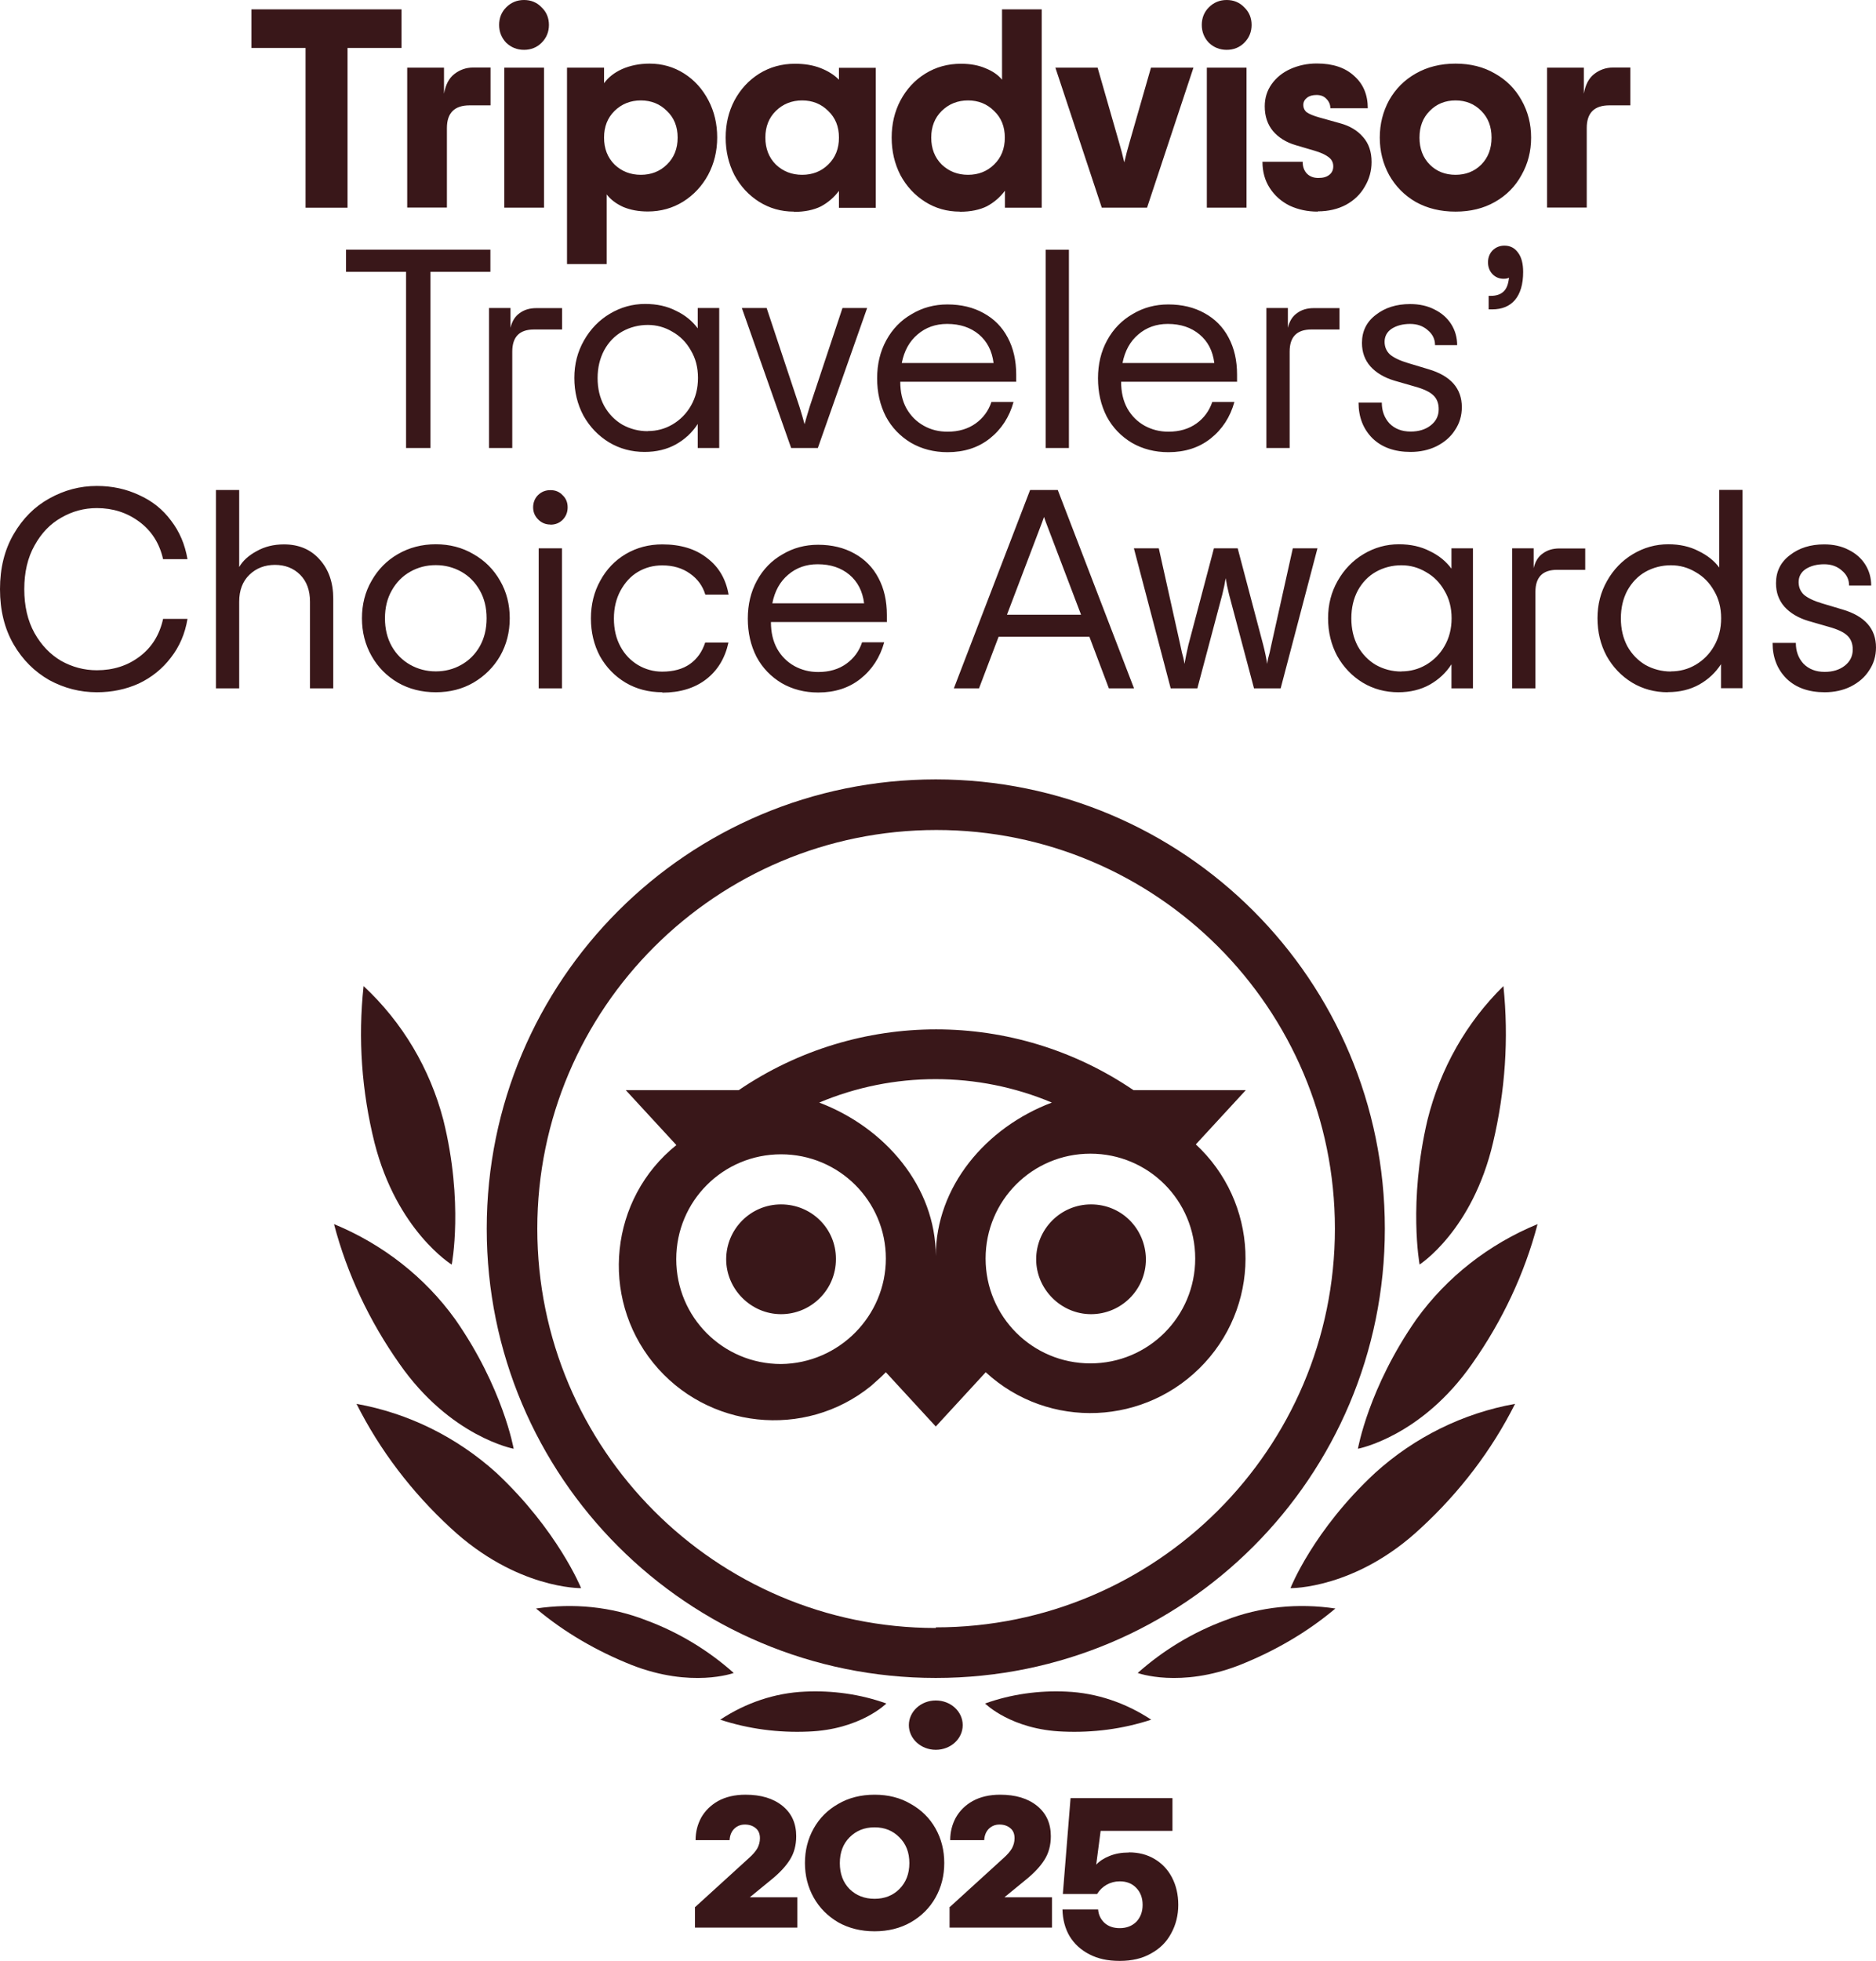
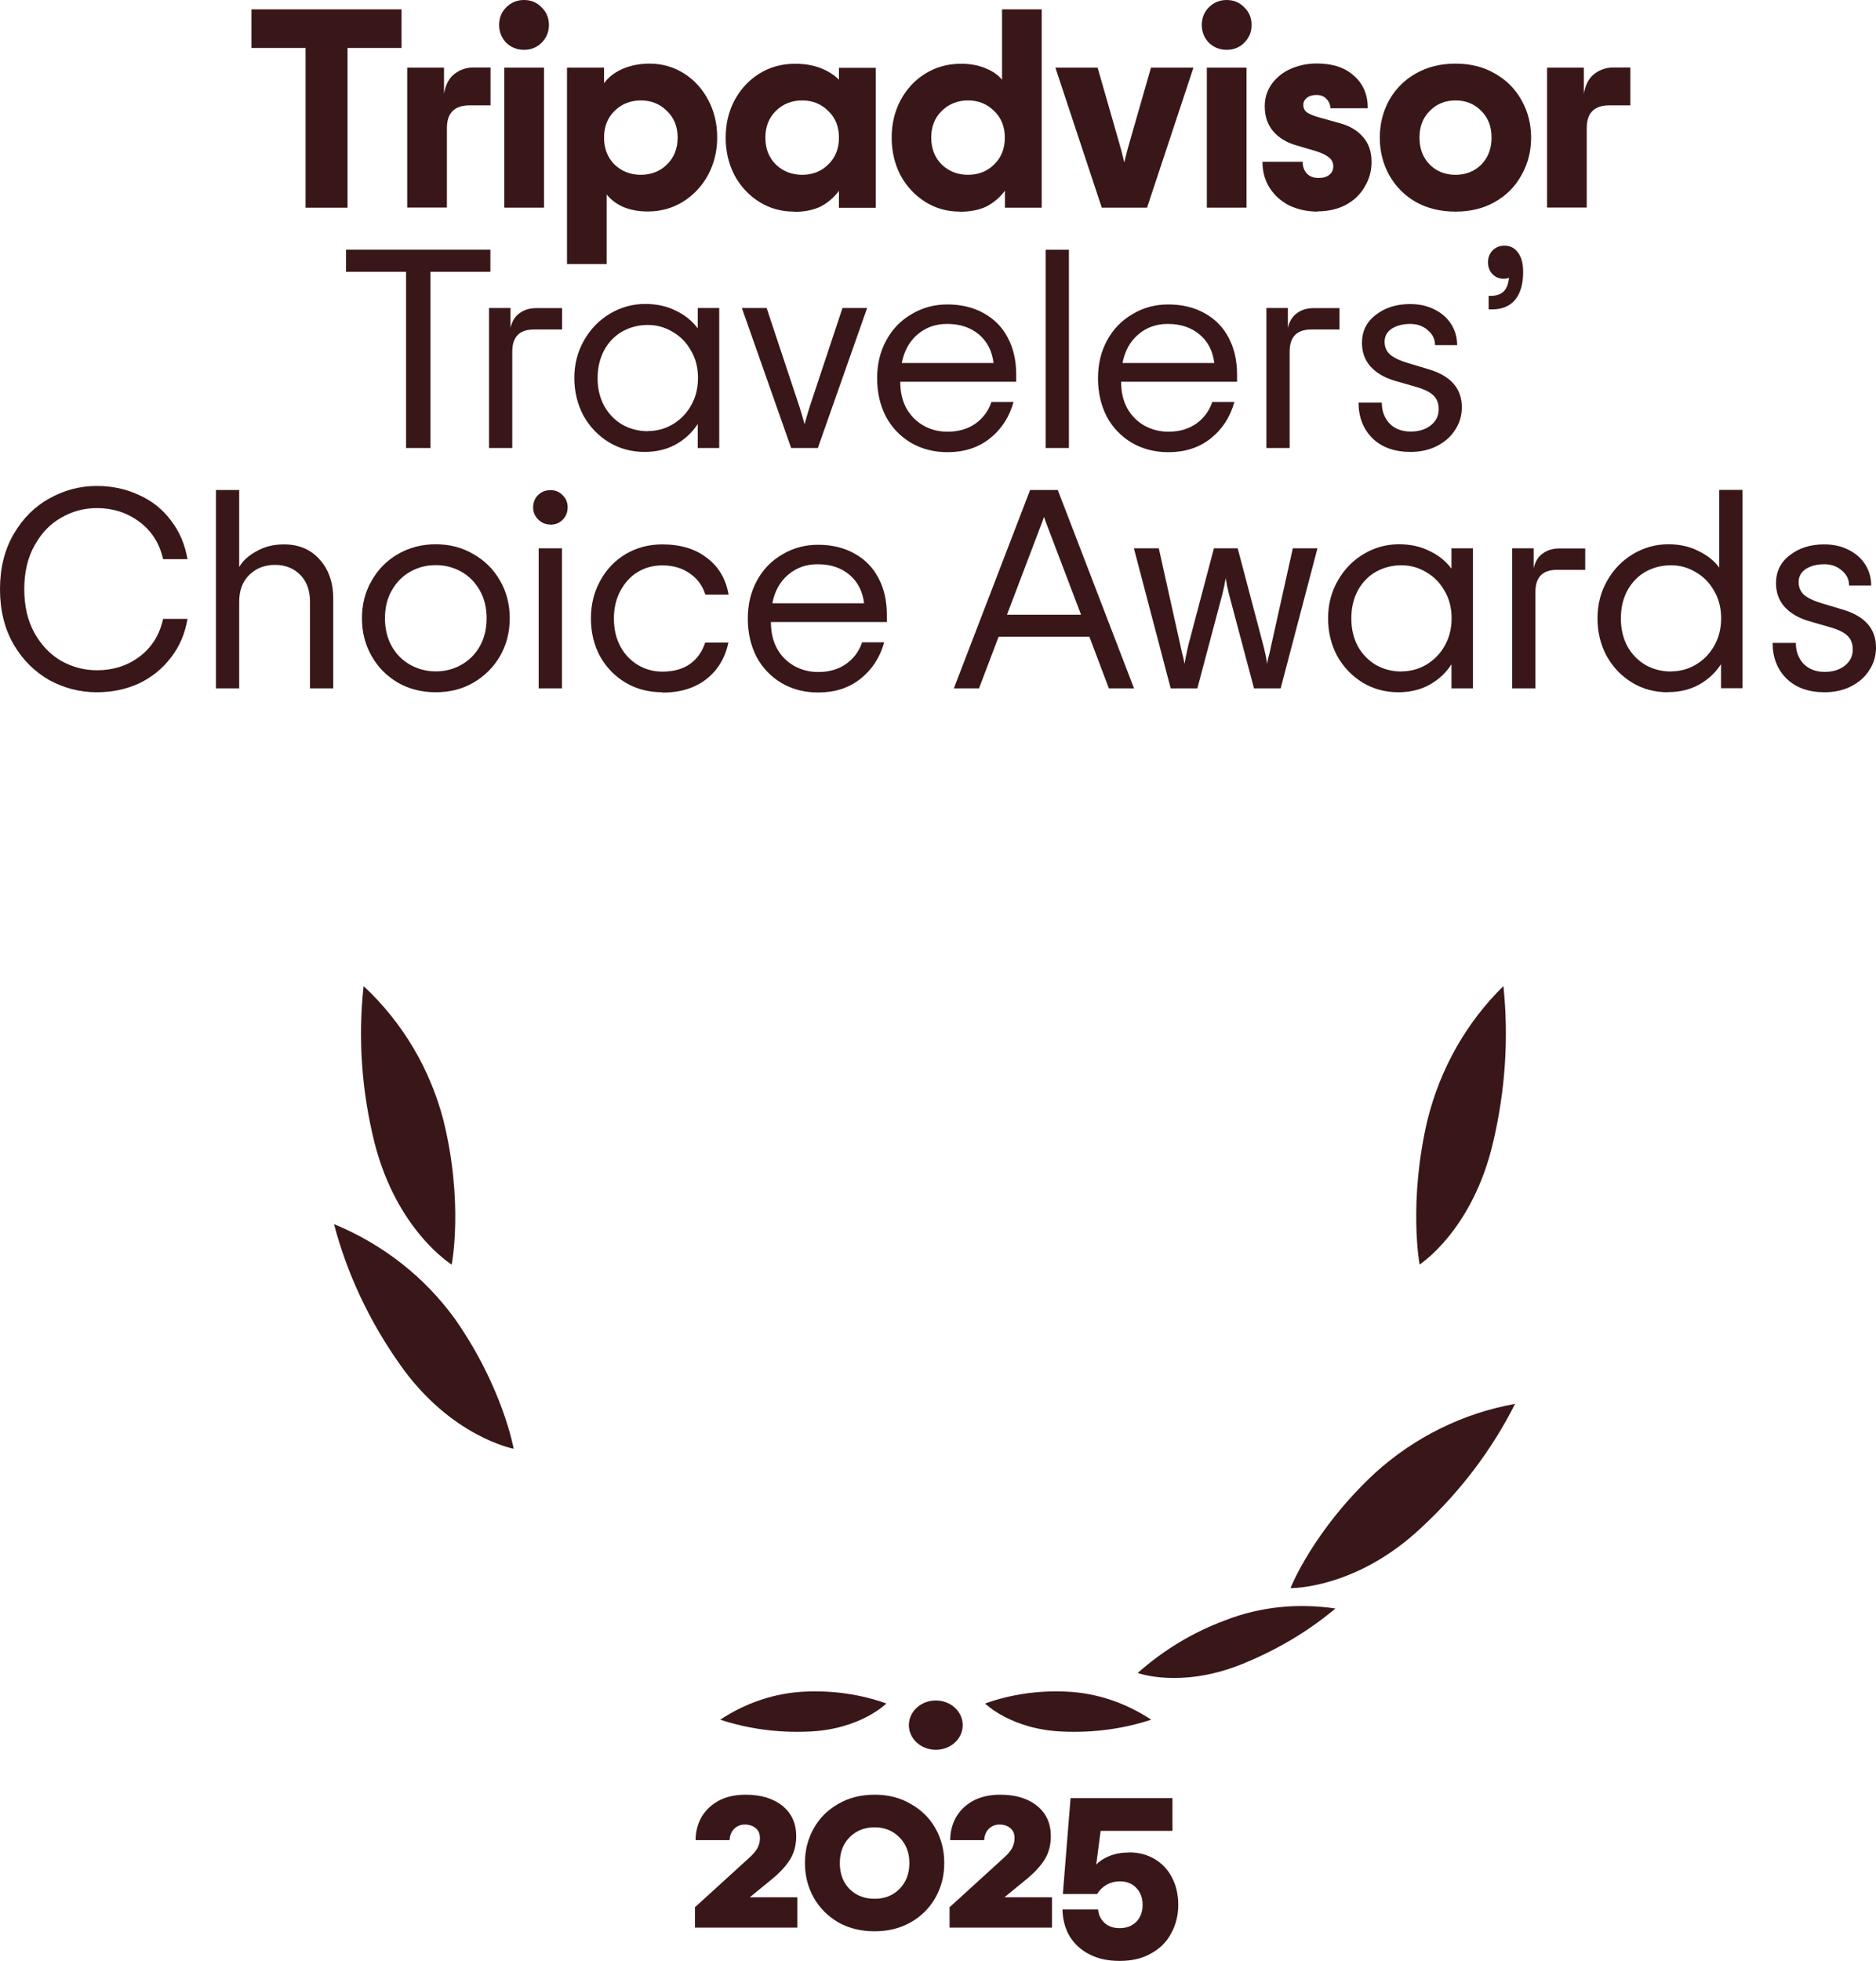
<svg xmlns="http://www.w3.org/2000/svg" id="Layer_2" data-name="Layer 2" viewBox="0 0 148.39 155.03">
  <g id="Layer_1-2" data-name="Layer 1">
    <g>
      <path d="M74.02,138.34c1.18,0,2.13-.87,2.13-1.95s-.95-1.95-2.13-1.95-2.13.88-2.13,1.95.95,1.95,2.13,1.95Z" fill="#391719" />
-       <path d="M74.02,61.62c-19.63,0-35.52,15.89-35.52,35.52s15.88,35.52,35.52,35.52,35.52-15.89,35.52-35.52-15.88-35.52-35.52-35.52ZM74.02,128.71c-17.41,0-31.52-14.16-31.52-31.57s14.16-31.52,31.57-31.52,31.52,14.11,31.52,31.52-14.16,31.52-31.57,31.52v.05ZM66.12,99.56c0,2.42-1.97,4.34-4.34,4.34s-4.34-1.97-4.34-4.34,1.92-4.34,4.34-4.34,4.34,1.92,4.34,4.29v.05ZM90.64,99.56c0,2.42-1.97,4.34-4.34,4.34s-4.34-1.97-4.34-4.34,1.92-4.34,4.34-4.34,4.29,1.92,4.34,4.29v.05ZM94.54,90.53l4-4.34h-8.88c-9.42-6.41-21.8-6.41-31.23,0h-8.93l4,4.34c-5.28,4.24-6.07,11.99-1.83,17.22,4.24,5.23,11.99,6.07,17.22,1.83.39-.35.79-.69,1.18-1.09l3.95,4.29,3.95-4.29c4.98,4.59,12.73,4.24,17.32-.74,4.59-4.98,4.24-12.73-.74-17.31v.1ZM61.78,107.84c-4.59,0-8.29-3.7-8.29-8.29s3.7-8.29,8.29-8.29,8.29,3.7,8.29,8.24-3.7,8.29-8.29,8.34ZM74.02,99.31c0-5.48-4-10.16-9.22-12.14,5.87-2.47,12.53-2.47,18.4,0-5.23,1.97-9.18,6.66-9.18,12.14ZM86.25,107.79c-4.59,0-8.29-3.7-8.29-8.29s3.7-8.29,8.29-8.29,8.29,3.7,8.29,8.29-3.7,8.29-8.29,8.29Z" fill="#391719" />
-       <path d="M45.96,125.55s-1.84-4.56-6.7-9.11c-3.13-2.82-6.94-4.71-11.06-5.45,1.84,3.66,4.37,6.98,7.44,9.81,5.21,4.85,10.32,4.76,10.32,4.76Z" fill="#391719" />
-       <path d="M58.03,132.26c-2.03-1.81-4.4-3.23-6.92-4.16-2.76-1.08-5.76-1.37-8.71-.93,2.27,1.91,4.84,3.38,7.55,4.46,4.74,1.86,8.08.64,8.08.64Z" fill="#391719" />
      <path d="M70.11,134.68c-2.06-.74-4.27-1.04-6.42-.94-2.4.1-4.71.89-6.72,2.22,2.26.74,4.61,1.04,6.96.94,4.12-.15,6.18-2.22,6.18-2.22Z" fill="#391719" />
      <path d="M40.63,114.54s-.84-4.82-4.62-10.23c-2.41-3.35-5.75-5.95-9.59-7.53,1.03,3.93,2.8,7.67,5.16,11.02,4.03,5.8,9.05,6.74,9.05,6.74Z" fill="#391719" />
      <path d="M35.73,99.98s.96-4.9-.66-11.43c-1.06-4.06-3.23-7.72-6.31-10.59-.45,4.16-.15,8.31.86,12.37,1.77,6.98,6.11,9.65,6.11,9.65Z" fill="#391719" />
      <path d="M102.08,125.55s1.79-4.56,6.7-9.11c3.12-2.82,6.94-4.71,11.06-5.45-1.84,3.66-4.37,6.98-7.44,9.81-5.16,4.85-10.32,4.76-10.32,4.76Z" fill="#391719" />
      <path d="M90,132.26c2.03-1.81,4.4-3.23,6.92-4.16,2.76-1.08,5.76-1.37,8.71-.93-2.27,1.91-4.84,3.38-7.55,4.46-4.74,1.86-8.08.64-8.08.64Z" fill="#391719" />
      <path d="M77.92,134.68c2.06-.74,4.27-1.04,6.42-.94,2.4.1,4.71.89,6.72,2.22-2.26.74-4.61,1.04-6.96.94-4.12-.15-6.18-2.22-6.18-2.22Z" fill="#391719" />
-       <path d="M107.41,114.54s.84-4.82,4.62-10.23c2.41-3.35,5.75-5.95,9.59-7.53-1.03,3.93-2.8,7.67-5.16,11.02-4.03,5.8-9.05,6.74-9.05,6.74Z" fill="#391719" />
      <path d="M112.29,99.98s-.91-4.9.62-11.43c1.01-4.06,3.08-7.72,6.01-10.59.43,4.16.14,8.31-.82,12.37-1.63,6.98-5.82,9.65-5.82,9.65Z" fill="#391719" />
      <path d="M31.77,3.79h-4.28v12.63h-3.32V3.79h-4.28V.74h11.87v3.05ZM38.8,5.35v2.98h-1.66c-1.19,0-1.79.6-1.79,1.79v6.29h-3.14V5.35h2.91v2.06c.12-.7.39-1.22.81-1.55.43-.34.93-.52,1.5-.52h1.37ZM41.45,3.94c-.55,0-1.02-.19-1.41-.56-.37-.39-.56-.86-.56-1.41s.19-1.02.56-1.39c.39-.39.86-.58,1.41-.58s1.02.19,1.39.58c.39.37.58.84.58,1.39s-.19,1.02-.58,1.41c-.37.37-.84.56-1.39.56ZM39.89,5.35h3.14v11.07h-3.14V5.35ZM44.87,5.35h2.91v1.23c.33-.46.81-.84,1.43-1.12.64-.28,1.37-.43,2.17-.43,1,0,1.91.26,2.73.78.82.52,1.46,1.23,1.93,2.13.46.88.69,1.86.69,2.93s-.24,2.06-.72,2.96c-.48.88-1.13,1.58-1.97,2.11-.84.52-1.77.78-2.8.78-.73,0-1.38-.12-1.95-.36-.55-.25-.99-.58-1.3-.99v5.51h-3.14V5.35ZM50.69,13.82c.82,0,1.51-.27,2.06-.81.57-.55.85-1.26.85-2.13s-.28-1.57-.85-2.11c-.55-.55-1.24-.83-2.06-.83s-1.52.28-2.08.83c-.55.54-.83,1.24-.83,2.11s.28,1.58.83,2.13c.57.54,1.26.81,2.08.81ZM62.8,16.73c-1.02,0-1.93-.26-2.76-.78-.82-.52-1.47-1.22-1.95-2.11-.46-.9-.69-1.88-.69-2.96s.23-2.05.69-2.93c.48-.9,1.14-1.61,1.97-2.13.84-.52,1.78-.78,2.82-.78.76,0,1.43.11,2.02.34s1.07.53,1.46.92v-.94h2.91v11.07h-2.91v-1.34c-.39.52-.87.93-1.43,1.23-.57.28-1.28.43-2.13.43ZM63.45,13.82c.82,0,1.51-.27,2.06-.81.57-.55.85-1.26.85-2.13s-.28-1.57-.85-2.11c-.55-.55-1.24-.83-2.06-.83s-1.52.28-2.08.83c-.55.54-.83,1.24-.83,2.11s.28,1.58.83,2.13c.57.54,1.26.81,2.08.81ZM75.92,16.73c-1.01,0-1.93-.26-2.75-.78-.82-.52-1.47-1.22-1.95-2.11-.46-.9-.69-1.88-.69-2.96s.23-2.05.69-2.93c.48-.9,1.13-1.61,1.97-2.13.84-.52,1.78-.78,2.82-.78.75,0,1.4.12,1.95.36.55.22.99.52,1.3.9V.74h3.14v15.68h-2.91v-1.34c-.39.52-.87.93-1.43,1.23-.57.28-1.28.43-2.13.43ZM76.57,13.82c.82,0,1.51-.27,2.06-.81.57-.55.85-1.26.85-2.13s-.28-1.57-.85-2.11c-.55-.55-1.24-.83-2.06-.83s-1.52.28-2.08.83c-.55.54-.83,1.24-.83,2.11s.28,1.58.83,2.13c.57.54,1.26.81,2.08.81ZM83.46,5.35h3.36l1.68,5.85c.17.57.31,1.11.43,1.64.12-.52.26-1.07.43-1.64l1.68-5.85h3.36l-3.67,11.07h-3.58l-3.67-11.07ZM97.03,3.94c-.55,0-1.02-.19-1.41-.56-.37-.39-.56-.86-.56-1.41s.19-1.02.56-1.39c.39-.39.86-.58,1.41-.58s1.02.19,1.39.58c.39.37.58.84.58,1.39s-.19,1.02-.58,1.41c-.37.37-.84.56-1.39.56ZM95.46,5.35h3.14v11.07h-3.14V5.35ZM104.23,16.73c-.81,0-1.55-.16-2.22-.47-.66-.33-1.18-.79-1.57-1.39-.39-.6-.58-1.29-.58-2.08h3.18c0,.39.11.7.34.94.22.22.52.34.9.34s.66-.08.87-.25c.21-.16.31-.39.31-.67,0-.3-.12-.54-.36-.72-.24-.19-.62-.37-1.14-.52l-1.46-.43c-.76-.22-1.37-.6-1.81-1.12-.43-.52-.65-1.17-.65-1.95,0-.66.18-1.24.54-1.75.37-.52.87-.93,1.5-1.21.63-.28,1.32-.43,2.08-.43,1.27,0,2.25.33,2.96.99.72.64,1.07,1.49,1.07,2.55h-2.96c0-.28-.1-.53-.31-.74-.19-.21-.46-.31-.78-.31s-.57.07-.76.22c-.19.15-.29.34-.29.56,0,.25.1.46.29.6.19.13.52.27.99.4l1.61.45c.78.21,1.39.57,1.84,1.1.45.51.67,1.16.67,1.97,0,.7-.18,1.35-.54,1.95-.34.6-.84,1.08-1.48,1.43-.64.34-1.39.52-2.24.52ZM115.13,16.73c-1.18,0-2.22-.25-3.14-.76-.9-.52-1.6-1.23-2.11-2.13-.49-.9-.74-1.88-.74-2.96s.25-2.06.74-2.96c.51-.9,1.21-1.6,2.11-2.11.91-.52,1.96-.78,3.14-.78s2.22.26,3.11.78c.91.51,1.61,1.21,2.11,2.11.51.9.76,1.88.76,2.96s-.25,2.06-.76,2.96c-.49.9-1.19,1.61-2.11,2.13-.9.51-1.93.76-3.11.76ZM115.13,13.82c.82,0,1.5-.27,2.04-.81.54-.55.81-1.26.81-2.13s-.27-1.57-.81-2.11c-.54-.55-1.22-.83-2.04-.83s-1.5.28-2.04.83c-.54.54-.81,1.24-.81,2.11s.27,1.58.81,2.13c.54.54,1.22.81,2.04.81ZM128.96,5.35v2.98h-1.66c-1.2,0-1.79.6-1.79,1.79v6.29h-3.14V5.35h2.91v2.06c.12-.7.39-1.22.81-1.55.43-.34.93-.52,1.5-.52h1.37ZM38.8,21.49h-4.75v13.93h-1.93v-13.93h-4.75v-1.75h11.42v1.75ZM44.46,24.35v1.7h-2.22c-1.15,0-1.72.58-1.72,1.75v7.62h-1.84v-11.07h1.7v1.57c.12-.52.36-.91.72-1.16.36-.27.8-.4,1.32-.4h2.04ZM50.99,35.73c-1.03,0-1.97-.25-2.82-.76-.85-.52-1.52-1.22-2.02-2.11-.48-.9-.72-1.89-.72-2.98s.25-2.06.76-2.96c.51-.9,1.19-1.6,2.04-2.11.87-.52,1.8-.78,2.8-.78.93,0,1.74.18,2.44.54.72.34,1.29.81,1.72,1.39v-1.61h1.7v11.07h-1.7v-1.9c-.43.67-1.01,1.21-1.72,1.61-.72.4-1.55.6-2.49.6ZM51.24,34.08c.7,0,1.35-.17,1.95-.52.61-.36,1.1-.85,1.46-1.48.37-.64.56-1.37.56-2.2s-.19-1.55-.56-2.17c-.36-.64-.84-1.13-1.46-1.48-.6-.36-1.25-.54-1.95-.54s-1.4.17-2.02.52c-.6.34-1.08.84-1.43,1.48-.34.64-.52,1.37-.52,2.2s.17,1.55.52,2.2c.36.64.84,1.13,1.43,1.48.61.34,1.28.52,2.02.52ZM58.69,24.35h1.95l2.6,7.82c.19.63.33,1.08.4,1.37.07-.28.21-.74.4-1.37l2.6-7.82h1.95l-3.9,11.07h-2.11l-3.9-11.07ZM80.37,30.18h-9.16c0,.81.16,1.51.49,2.11.34.6.8,1.05,1.37,1.37s1.19.47,1.88.47c.88,0,1.62-.22,2.22-.65.6-.43,1.02-1,1.25-1.7h1.75c-.33,1.19-.96,2.16-1.88,2.89-.91.72-2.02,1.08-3.34,1.08-1.08,0-2.04-.25-2.89-.74-.85-.51-1.52-1.2-1.99-2.08-.46-.9-.69-1.9-.69-3.02s.24-2.12.72-3c.49-.9,1.16-1.59,2.02-2.08.85-.51,1.79-.76,2.82-.76,1.09,0,2.05.23,2.87.69.82.45,1.46,1.09,1.9,1.93.45.84.67,1.81.67,2.93v.58ZM74.91,25.61c-.91,0-1.69.28-2.33.83-.64.54-1.06,1.29-1.25,2.26h7.26c-.12-.96-.51-1.71-1.16-2.26-.66-.55-1.49-.83-2.51-.83ZM82.71,19.74h1.84v15.68h-1.84v-15.68ZM97.84,30.18h-9.16c0,.81.16,1.51.49,2.11.34.6.8,1.05,1.37,1.37.57.31,1.19.47,1.88.47.88,0,1.62-.22,2.22-.65.6-.43,1.01-1,1.25-1.7h1.75c-.33,1.19-.96,2.16-1.88,2.89-.91.72-2.02,1.08-3.34,1.08-1.08,0-2.04-.25-2.89-.74-.85-.51-1.52-1.2-1.99-2.08-.46-.9-.69-1.9-.69-3.02s.24-2.12.72-3c.49-.9,1.17-1.59,2.02-2.08.85-.51,1.79-.76,2.82-.76,1.09,0,2.05.23,2.87.69.82.45,1.46,1.09,1.9,1.93.45.84.67,1.81.67,2.93v.58ZM92.37,25.61c-.91,0-1.69.28-2.33.83-.64.54-1.06,1.29-1.25,2.26h7.26c-.12-.96-.51-1.71-1.17-2.26-.66-.55-1.49-.83-2.51-.83ZM105.95,24.35v1.7h-2.22c-1.15,0-1.72.58-1.72,1.75v7.62h-1.84v-11.07h1.7v1.57c.12-.52.36-.91.72-1.16.36-.27.8-.4,1.32-.4h2.04ZM111.58,35.73c-1.27,0-2.28-.36-3.02-1.08-.73-.73-1.1-1.67-1.1-2.82h1.84c0,.66.2,1.2.6,1.64.42.43.98.65,1.68.65.64,0,1.17-.16,1.59-.49.42-.33.63-.75.63-1.28,0-.46-.14-.83-.43-1.1-.28-.27-.77-.5-1.46-.69l-1.63-.47c-.79-.24-1.42-.61-1.88-1.12-.45-.51-.67-1.13-.67-1.86,0-.93.37-1.67,1.1-2.22.73-.57,1.63-.85,2.71-.85.73,0,1.37.14,1.93.43.57.28,1.01.67,1.32,1.16.31.49.47,1.05.47,1.66h-1.75c0-.48-.19-.87-.58-1.19-.37-.33-.84-.49-1.39-.49-.58,0-1.07.13-1.46.38-.37.25-.56.6-.56,1.03,0,.4.14.74.43,1.01.3.25.77.48,1.41.67l1.63.49c1.76.52,2.64,1.52,2.64,3,0,.67-.18,1.28-.54,1.81-.34.54-.83.96-1.46,1.28-.61.3-1.3.45-2.06.45ZM117.74,23.39h.18c.43,0,.77-.11,1.01-.34.24-.22.38-.59.43-1.1-.09.06-.23.09-.43.09-.34,0-.63-.12-.87-.36-.24-.25-.36-.57-.36-.94s.12-.69.36-.94c.25-.25.57-.38.94-.38.46,0,.82.19,1.08.56.27.36.4.87.4,1.52,0,.97-.22,1.71-.65,2.22-.42.49-1.02.74-1.81.74h-.27v-1.08ZM7.66,54.73c-1.33,0-2.58-.32-3.76-.96-1.16-.66-2.11-1.6-2.82-2.82-.72-1.24-1.08-2.7-1.08-4.37s.36-3.11,1.08-4.35c.72-1.24,1.66-2.18,2.82-2.82,1.18-.66,2.43-.99,3.76-.99,1.21,0,2.32.24,3.34.72,1.03.46,1.87,1.13,2.53,2.02.67.87,1.1,1.88,1.3,3.05h-1.93c-.28-1.25-.91-2.24-1.88-2.96-.97-.72-2.09-1.08-3.36-1.08-1,0-1.94.25-2.82.76-.87.49-1.57,1.22-2.11,2.2-.54.96-.81,2.11-.81,3.45s.27,2.5.81,3.47c.54.96,1.24,1.69,2.11,2.2.88.49,1.82.74,2.82.74,1.3,0,2.43-.36,3.38-1.08.96-.72,1.58-1.71,1.86-2.98h1.93c-.19,1.16-.63,2.19-1.32,3.07-.67.88-1.52,1.56-2.53,2.04-1.02.46-2.12.69-3.32.69ZM17.08,38.74h1.84v6.09c.28-.49.74-.91,1.37-1.25.63-.36,1.35-.54,2.17-.54,1.18,0,2.12.4,2.82,1.19.72.79,1.08,1.83,1.08,3.11v7.08h-1.84v-6.85c0-.9-.26-1.61-.78-2.13-.52-.52-1.19-.78-1.99-.78s-1.48.26-2.02.78c-.54.52-.81,1.23-.81,2.13v6.85h-1.84v-15.68ZM34.47,54.73c-1.11,0-2.11-.25-3-.76-.88-.52-1.58-1.22-2.08-2.11-.51-.9-.76-1.89-.76-2.98s.25-2.08.76-2.96c.51-.9,1.2-1.6,2.08-2.11.9-.52,1.9-.78,3-.78s2.1.26,2.98.78c.9.51,1.6,1.21,2.11,2.11.51.88.76,1.87.76,2.96s-.25,2.08-.76,2.98c-.51.88-1.21,1.58-2.11,2.11-.88.51-1.87.76-2.98.76ZM34.47,53.08c.73,0,1.4-.17,2.02-.52.61-.34,1.1-.83,1.46-1.46.36-.64.54-1.38.54-2.22s-.18-1.57-.54-2.2c-.36-.64-.84-1.13-1.46-1.48-.61-.34-1.28-.52-2.02-.52s-1.4.17-2.02.52c-.61.34-1.1.84-1.46,1.48-.36.63-.54,1.36-.54,2.2s.18,1.58.54,2.22c.36.63.84,1.11,1.46,1.46.61.34,1.28.52,2.02.52ZM43.53,41.47c-.37,0-.69-.13-.96-.4-.27-.27-.4-.59-.4-.96s.13-.71.38-.96c.27-.27.6-.4.99-.4s.71.13.96.4c.27.25.4.57.4.96s-.13.72-.4.99c-.25.25-.57.38-.96.38ZM42.61,43.35h1.84v11.07h-1.84v-11.07ZM52.39,54.73c-1.08,0-2.05-.25-2.91-.76-.85-.51-1.52-1.2-2.02-2.08-.48-.9-.72-1.9-.72-3s.25-2.1.74-2.98c.49-.9,1.16-1.6,2.02-2.11.87-.51,1.83-.76,2.89-.76,1.45,0,2.63.36,3.54,1.08.93.7,1.49,1.67,1.7,2.89h-1.84c-.21-.69-.61-1.24-1.21-1.66-.6-.43-1.33-.65-2.2-.65-.7,0-1.34.17-1.93.52-.57.34-1.02.84-1.37,1.48-.34.63-.52,1.36-.52,2.2s.17,1.58.52,2.22c.34.63.81,1.11,1.39,1.46.58.34,1.22.52,1.9.52.9,0,1.63-.2,2.2-.6.57-.4.97-.97,1.21-1.7h1.84c-.27,1.24-.86,2.21-1.77,2.91-.91.7-2.07,1.05-3.47,1.05ZM70.14,49.18h-9.16c0,.81.16,1.51.49,2.11.34.6.8,1.05,1.37,1.37.57.31,1.19.47,1.88.47.88,0,1.62-.22,2.22-.65.6-.43,1.02-1,1.25-1.7h1.75c-.33,1.19-.96,2.16-1.88,2.89-.91.72-2.02,1.08-3.34,1.08-1.08,0-2.04-.25-2.89-.74-.85-.51-1.52-1.2-1.99-2.08-.46-.9-.69-1.9-.69-3.02s.24-2.12.72-3c.49-.9,1.16-1.59,2.02-2.08.85-.51,1.79-.76,2.82-.76,1.09,0,2.05.23,2.87.69.82.45,1.46,1.09,1.9,1.93.45.84.67,1.81.67,2.93v.58ZM64.67,44.61c-.91,0-1.69.28-2.33.83-.64.54-1.06,1.29-1.25,2.26h7.26c-.12-.96-.51-1.71-1.16-2.26-.66-.55-1.49-.83-2.51-.83ZM86.16,50.34h-7.17l-1.55,4.08h-1.99l6.03-15.68h2.19l6.03,15.68h-1.99l-1.54-4.08ZM85.51,48.6l-2.53-6.65c-.21-.54-.34-.9-.4-1.08-.06.18-.19.54-.4,1.08l-2.53,6.65h5.87ZM89.71,43.35h1.95l1.7,7.64.13.6c.09.3.16.6.2.9.09-.49.19-.99.31-1.5l2.02-7.64h1.88l2.02,7.64c.13.51.24,1.01.31,1.5.04-.3.11-.6.2-.9l.13-.6,1.7-7.64h1.95l-2.91,11.07h-2.11l-1.97-7.41c-.12-.48-.21-.91-.27-1.3-.06.39-.15.82-.27,1.3l-1.97,7.41h-2.11l-2.91-11.07ZM110.61,54.73c-1.03,0-1.97-.25-2.82-.76-.85-.52-1.52-1.22-2.02-2.11-.48-.9-.72-1.89-.72-2.98s.25-2.06.76-2.96c.51-.9,1.19-1.6,2.04-2.11.87-.52,1.8-.78,2.8-.78.93,0,1.74.18,2.44.54.72.34,1.29.81,1.72,1.39v-1.61h1.7v11.07h-1.7v-1.9c-.43.67-1.01,1.21-1.72,1.61-.72.4-1.55.6-2.49.6ZM110.85,53.08c.7,0,1.35-.17,1.95-.52.61-.36,1.1-.85,1.46-1.48.37-.64.56-1.37.56-2.2s-.19-1.55-.56-2.17c-.36-.64-.84-1.13-1.46-1.48-.6-.36-1.25-.54-1.95-.54s-1.4.17-2.02.52c-.6.34-1.08.84-1.43,1.48-.34.64-.51,1.37-.51,2.2s.17,1.55.51,2.2c.36.64.84,1.13,1.43,1.48.61.34,1.28.52,2.02.52ZM125.39,43.35v1.7h-2.22c-1.15,0-1.72.58-1.72,1.75v7.62h-1.84v-11.07h1.7v1.57c.12-.52.36-.91.72-1.16.36-.27.8-.4,1.32-.4h2.04ZM131.92,54.73c-1.03,0-1.97-.25-2.82-.76-.85-.52-1.52-1.22-2.02-2.11-.48-.9-.72-1.89-.72-2.98s.25-2.06.76-2.96c.51-.9,1.19-1.6,2.04-2.11.87-.52,1.8-.78,2.8-.78.91,0,1.71.18,2.4.54.7.34,1.25.78,1.63,1.3v-6.14h1.84v15.68h-1.7v-1.9c-.43.67-1.01,1.21-1.72,1.61-.72.4-1.54.6-2.49.6ZM132.17,53.08c.7,0,1.35-.17,1.95-.52.61-.36,1.1-.85,1.46-1.48.37-.64.56-1.37.56-2.2s-.19-1.55-.56-2.17c-.36-.64-.84-1.13-1.46-1.48-.6-.36-1.25-.54-1.95-.54s-1.4.17-2.02.52c-.6.34-1.07.84-1.43,1.48-.34.64-.51,1.37-.51,2.2s.17,1.55.51,2.2c.36.64.84,1.13,1.43,1.48.61.34,1.29.52,2.02.52ZM144.33,54.73c-1.27,0-2.28-.36-3.02-1.08-.73-.73-1.1-1.67-1.1-2.82h1.84c0,.66.2,1.2.6,1.64.42.43.98.65,1.68.65.64,0,1.17-.16,1.59-.49.42-.33.63-.75.63-1.28,0-.46-.14-.83-.43-1.1-.28-.27-.77-.5-1.46-.69l-1.63-.47c-.79-.24-1.42-.61-1.88-1.12-.45-.51-.67-1.13-.67-1.86,0-.93.37-1.67,1.1-2.22.73-.57,1.63-.85,2.71-.85.73,0,1.37.14,1.93.43.57.28,1.01.67,1.32,1.16.31.49.47,1.05.47,1.66h-1.75c0-.48-.19-.87-.58-1.19-.37-.33-.84-.49-1.39-.49-.58,0-1.07.13-1.46.38-.37.25-.56.6-.56,1.03,0,.4.14.74.43,1.01.3.25.77.48,1.41.67l1.64.49c1.76.52,2.64,1.52,2.64,3,0,.67-.18,1.28-.54,1.81-.34.54-.83.96-1.46,1.28-.61.3-1.3.45-2.06.45Z" fill="#391719" />
      <path d="M54.99,150.77l4.26-3.88c.29-.26.51-.51.65-.75.14-.26.21-.52.21-.81,0-.35-.11-.61-.33-.79-.22-.19-.51-.29-.86-.29s-.63.12-.86.35c-.22.23-.33.53-.35.88h-2.69c0-.64.15-1.23.44-1.77.31-.55.76-.99,1.34-1.32.6-.33,1.32-.5,2.17-.5,1.22,0,2.19.29,2.92.88.73.59,1.09,1.39,1.09,2.4,0,.72-.17,1.34-.5,1.86-.33.53-.82,1.05-1.46,1.57l-1.71,1.4h3.76v2.4h-8.1v-1.65ZM69.18,152.69c-1.08,0-2.04-.24-2.88-.71-.83-.49-1.48-1.14-1.94-1.96s-.69-1.73-.69-2.73.23-1.91.69-2.73,1.11-1.47,1.94-1.94c.84-.49,1.8-.73,2.88-.73s2.03.24,2.86.73c.84.47,1.5,1.12,1.96,1.94.46.82.69,1.73.69,2.73s-.23,1.91-.69,2.73c-.46.82-1.11,1.47-1.96,1.96-.83.47-1.79.71-2.86.71ZM69.18,150.12c.79,0,1.45-.26,1.96-.77.52-.52.79-1.21.79-2.05s-.26-1.52-.79-2.04c-.51-.52-1.16-.79-1.96-.79s-1.45.26-1.98.79c-.51.51-.77,1.19-.77,2.04s.26,1.53.77,2.05c.52.51,1.18.77,1.98.77ZM75.13,150.77l4.26-3.88c.29-.26.51-.51.65-.75.14-.26.21-.52.21-.81,0-.35-.11-.61-.33-.79-.22-.19-.51-.29-.86-.29s-.63.12-.86.35c-.22.23-.33.53-.35.88h-2.69c0-.64.15-1.23.44-1.77.31-.55.75-.99,1.34-1.32.6-.33,1.32-.5,2.17-.5,1.22,0,2.19.29,2.92.88.73.59,1.09,1.39,1.09,2.4,0,.72-.17,1.34-.5,1.86-.33.53-.82,1.05-1.46,1.57l-1.71,1.4h3.76v2.4h-8.1v-1.65ZM89.3,146.45c.76,0,1.43.17,2.02.52.59.35,1.05.83,1.38,1.46s.5,1.35.5,2.17-.19,1.58-.56,2.25c-.36.68-.89,1.21-1.59,1.59-.69.4-1.52.59-2.48.59s-1.72-.17-2.4-.52c-.68-.35-1.2-.83-1.57-1.44-.36-.62-.54-1.32-.56-2.11h2.82c.03.41.19.76.5,1.06.31.28.71.42,1.21.42.54,0,.97-.17,1.31-.5.33-.35.5-.79.5-1.34s-.17-1-.5-1.34c-.33-.35-.77-.52-1.31-.52-.37,0-.72.09-1.04.27-.31.18-.56.42-.75.73h-2.71l.61-7.58h8.06v2.59h-5.68l-.35,2.67c.26-.28.61-.51,1.06-.69.45-.18.95-.27,1.52-.27Z" fill="#391719" />
    </g>
  </g>
</svg>